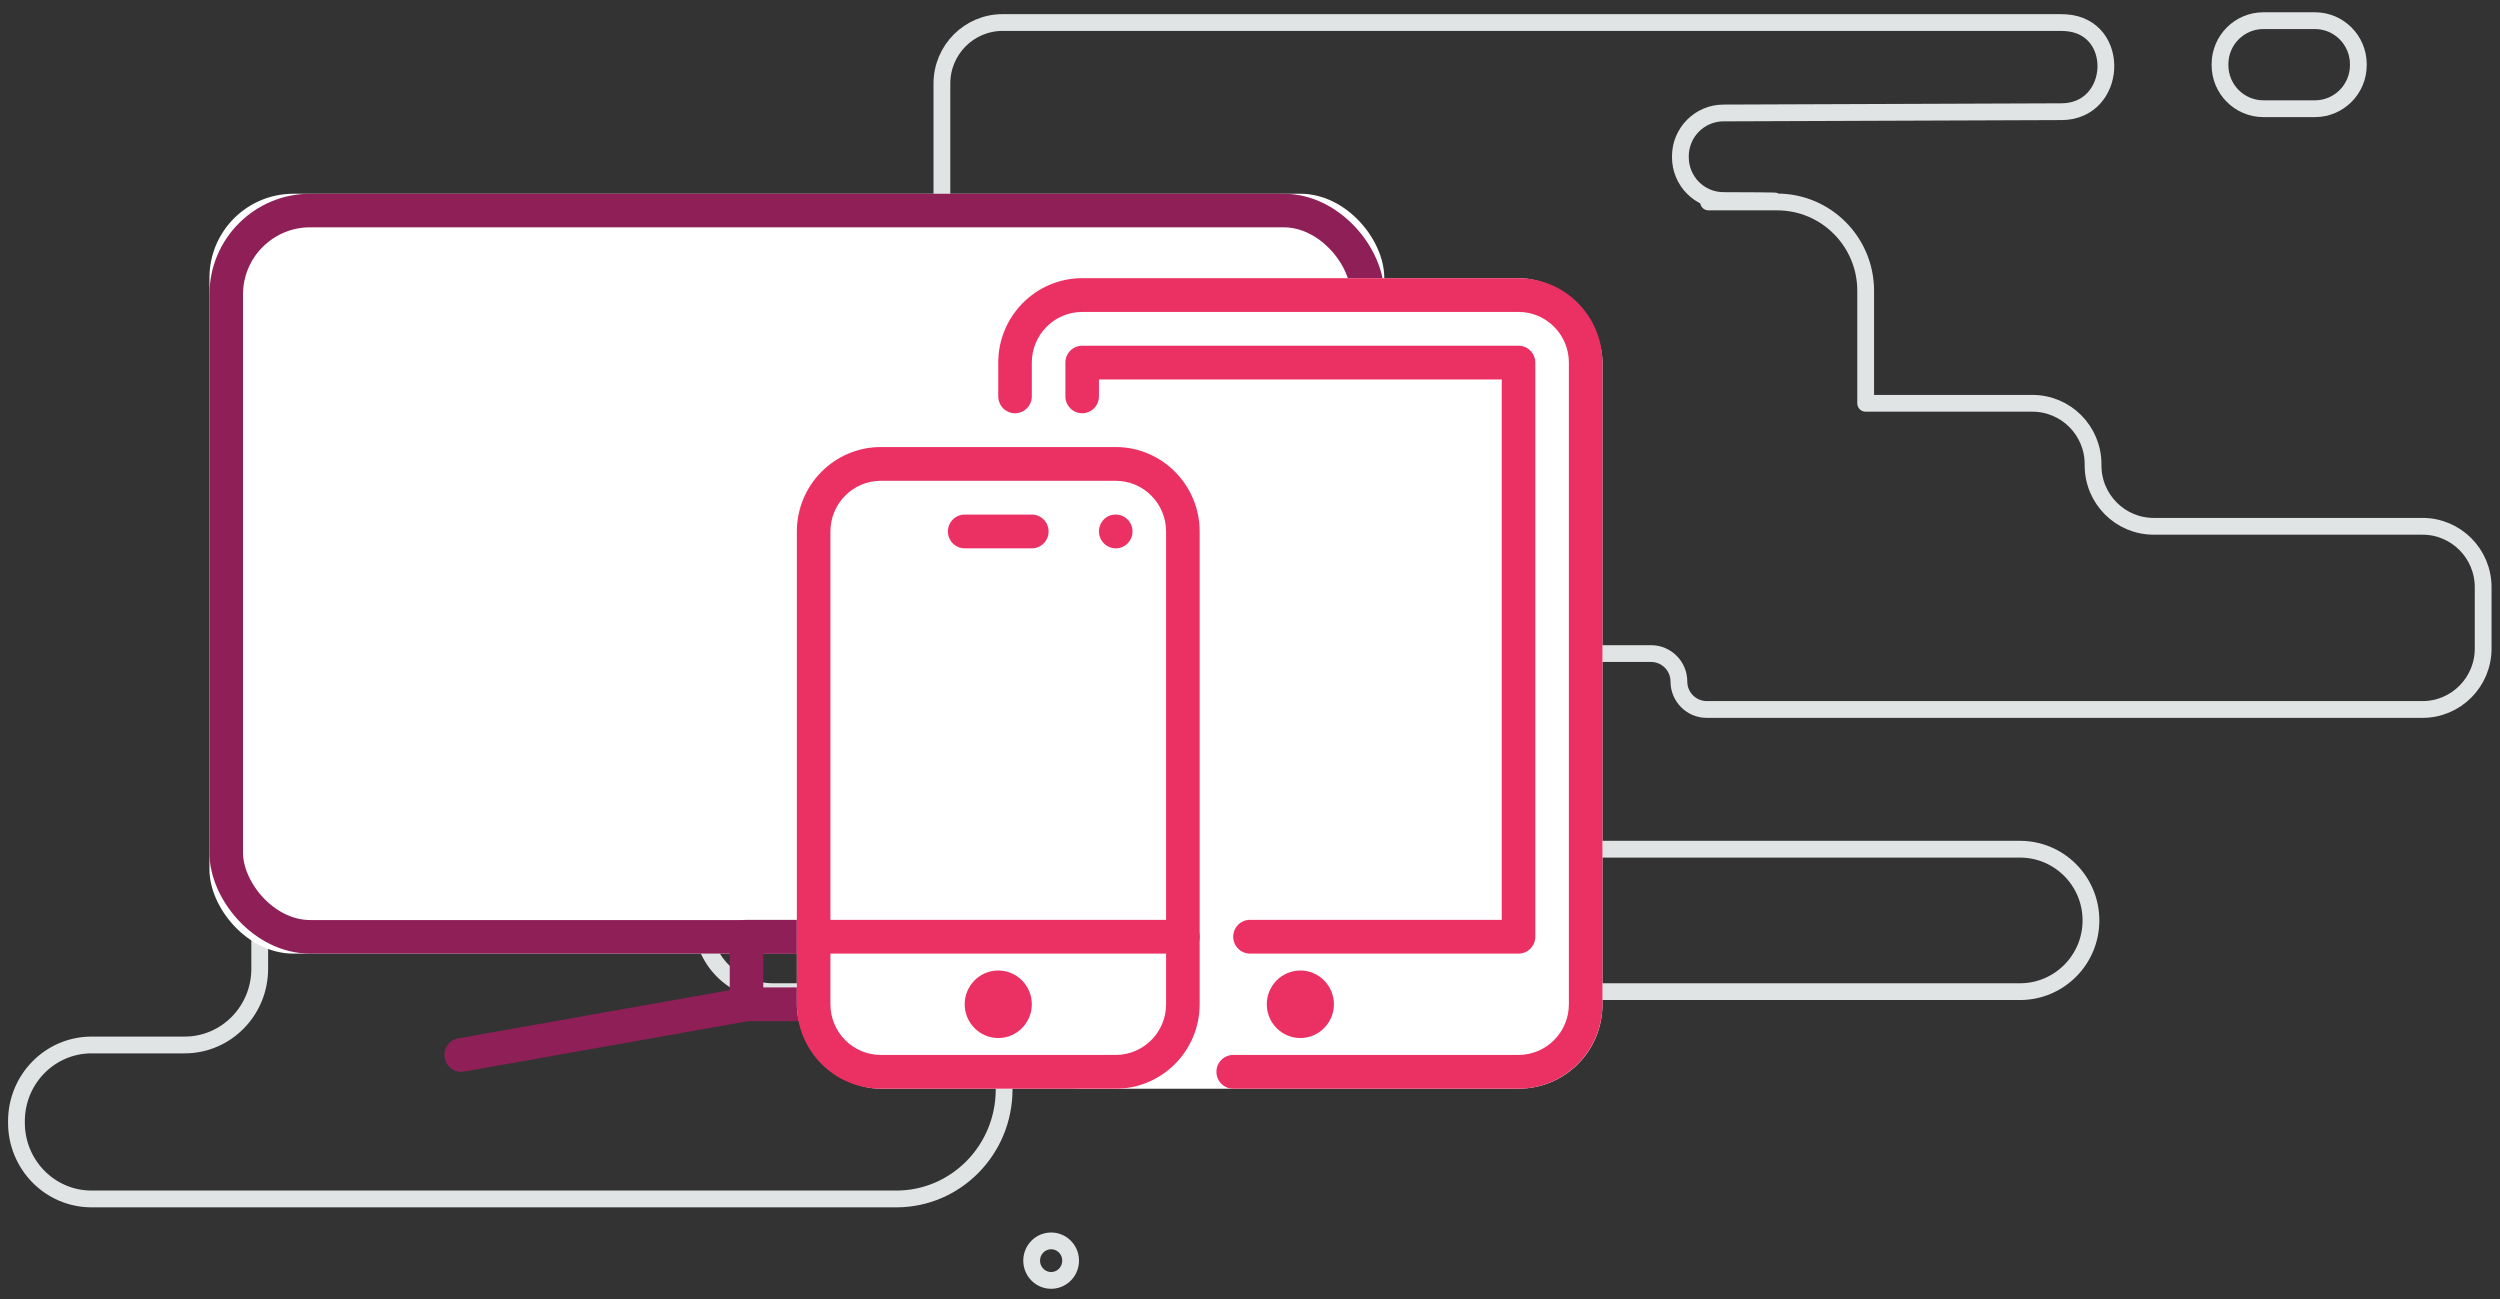
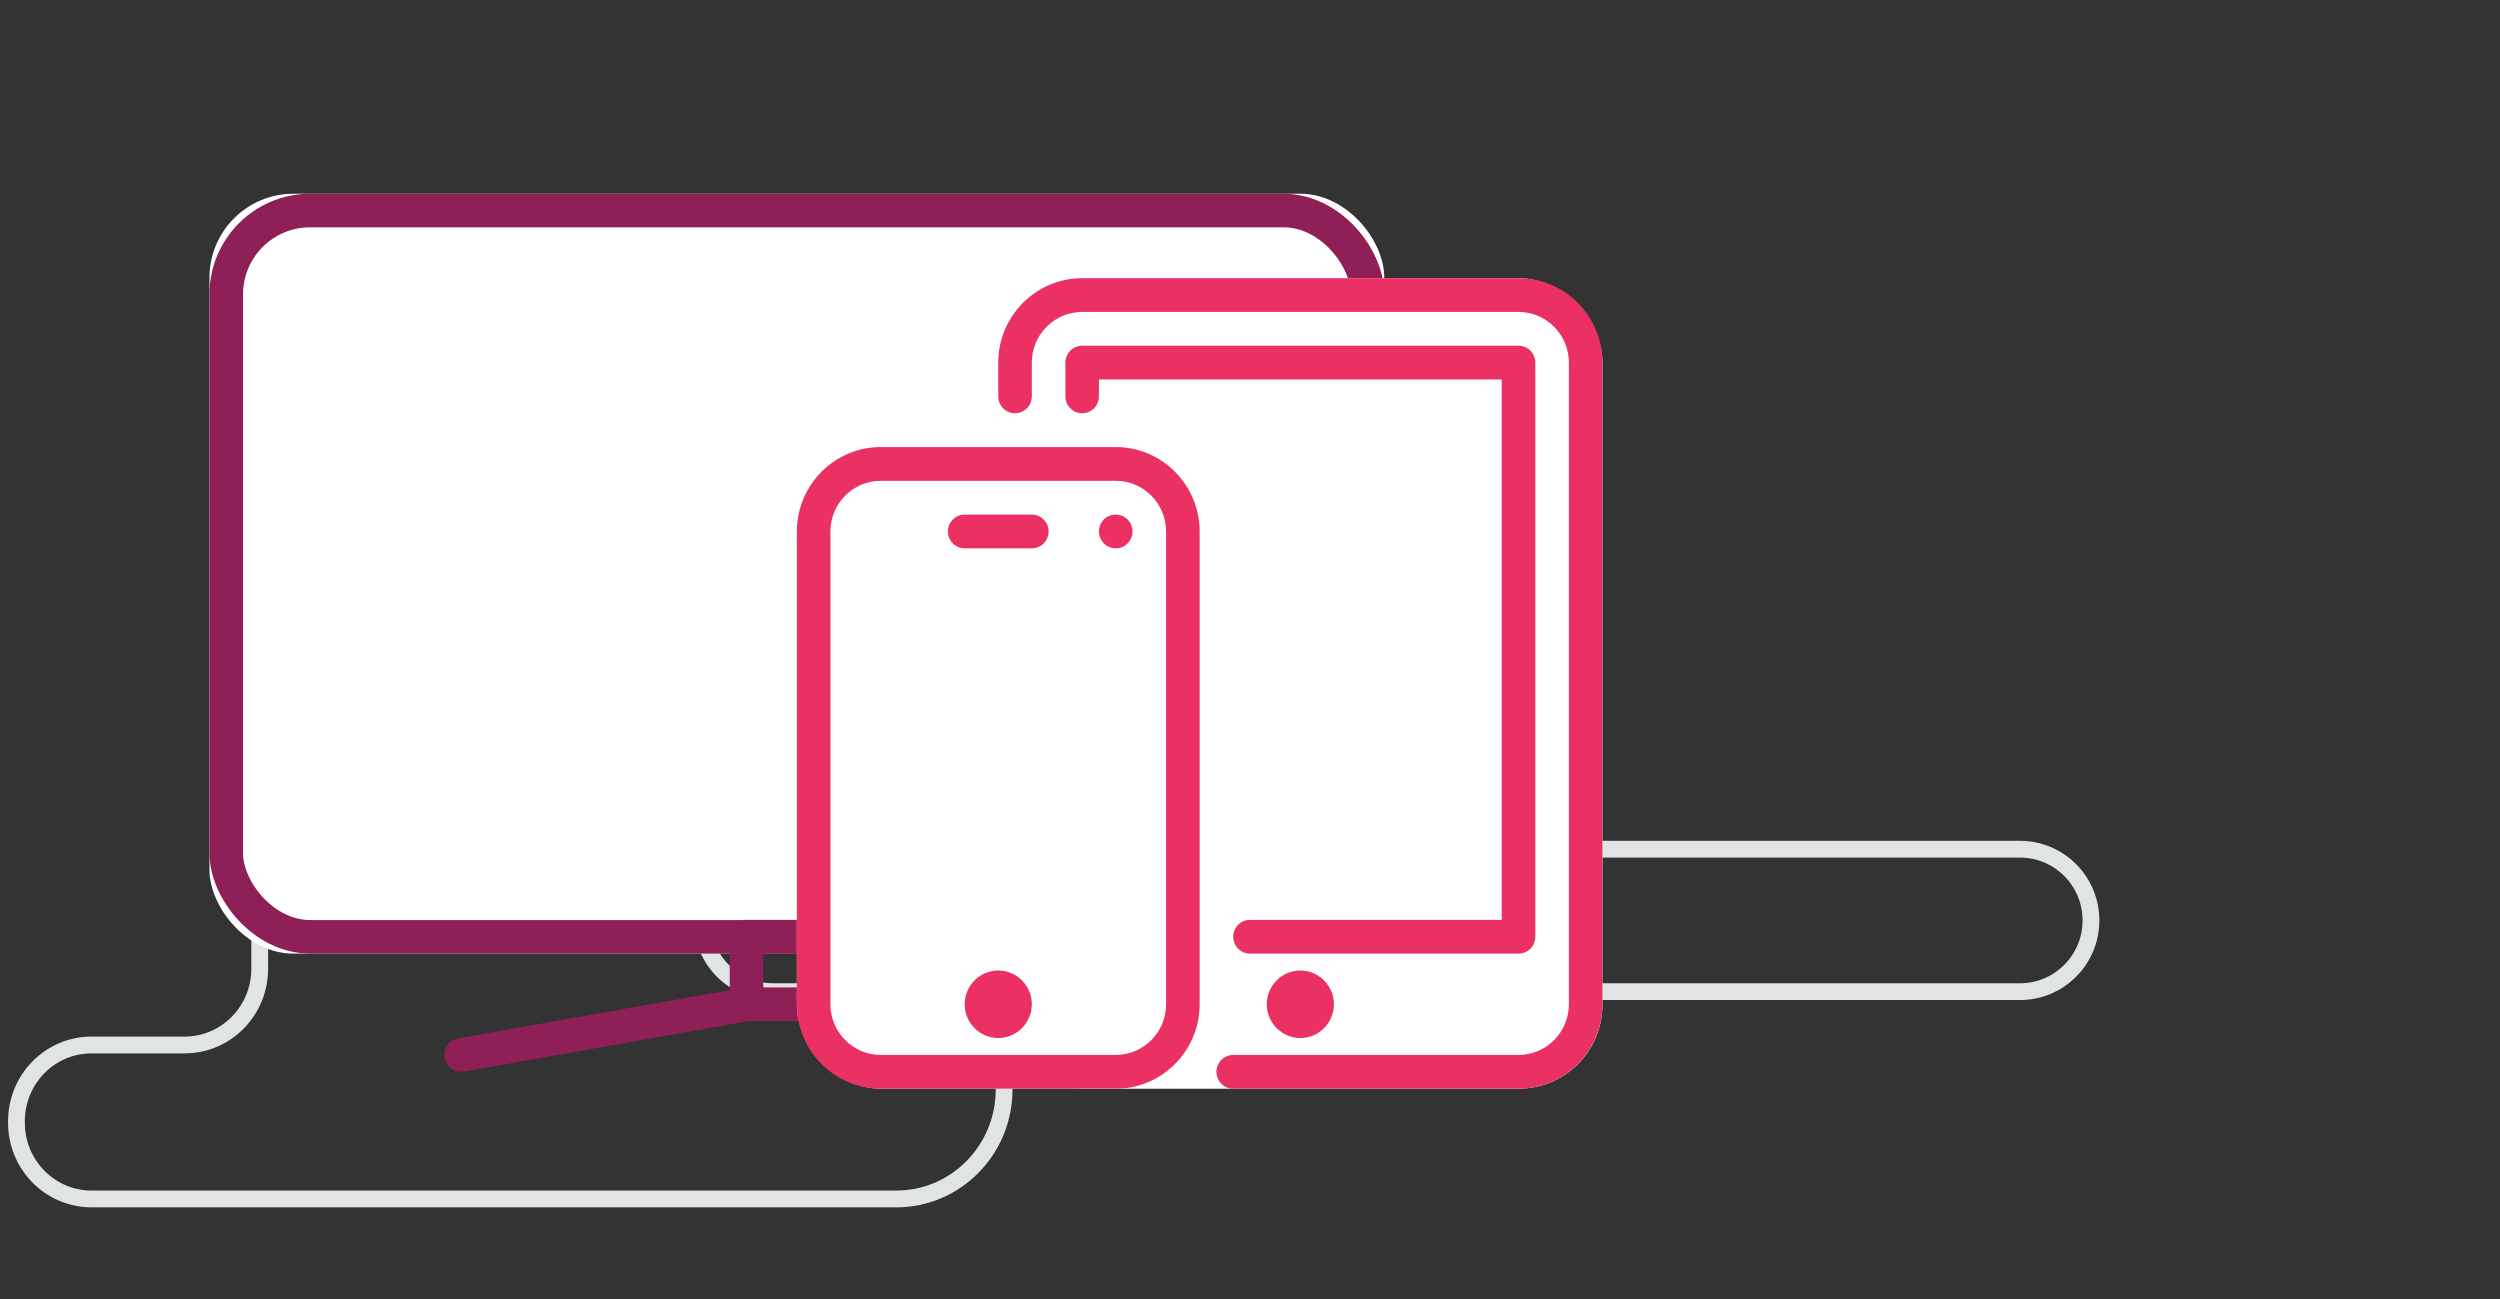
<svg xmlns="http://www.w3.org/2000/svg" xmlns:xlink="http://www.w3.org/1999/xlink" width="152px" height="79px" viewBox="0 0 152 79" version="1.1">
  <rect x="0" y="0" width="152" height="79" fill="#333333" stroke="none" />
  <title>Group 16</title>
  <desc>Created with Sketch.</desc>
  <defs>
    <rect id="path-1" x="0" y="0" width="71.429" height="46.2" rx="5.102" />
  </defs>
  <g id="Page-1" stroke="none" stroke-width="1" fill="none" fill-rule="evenodd">
    <g id="HomePage-Desktop-Mockup" transform="translate(-1070, -3546)">
      <g id="Group-16" transform="translate(1071, 3547)">
        <g id="Style-10" transform="translate(22.449, 0)" stroke="#E1E4E5" stroke-width="1.02" stroke-linecap="round" stroke-linejoin="round">
-           <path d="M3.696,31.24 L53.401,31.24 C55.443,31.24 57.098,32.902 57.098,34.951 L57.098,35.026 C57.098,37.076 58.752,38.737 60.794,38.737 L76.936,38.737 C77.87,38.737 78.628,39.498 78.628,40.437 C78.628,41.375 79.386,42.136 80.32,42.136 L123.84,42.136 C125.876,42.136 127.527,40.479 127.527,38.434 L127.527,34.701 C127.527,32.656 125.876,30.999 123.84,30.999 L107.496,30.999 C105.46,30.999 103.809,29.342 103.809,27.297 L103.809,27.223 C103.809,25.178 102.159,23.521 100.123,23.521 L89.984,23.521 L89.984,16.681 C89.984,13.698 87.576,11.28 84.605,11.28 L80.43,11.28 C79.969,11.28 89.047,11.216 81.333,11.193 C79.886,11.189 78.718,10.01 78.718,8.557 L78.718,8.504 C78.718,7.053 79.887,5.874 81.333,5.868 L101.895,5.791 C105.311,5.777 105.565,0.612 102.157,0.381 C102.035,0.373 101.913,0.369 101.789,0.369 L37.515,0.369 C35.474,0.369 33.819,2.03 33.819,4.08 L33.819,20.032 C33.819,22.081 32.165,23.743 30.123,23.743 L3.696,23.743 C1.655,23.743 2.55613267e-05,25.404 2.55613267e-05,27.454 L2.55613267e-05,27.529 C2.55613267e-05,29.579 1.655,31.24 3.696,31.24 Z" id="Stroke-1" />
-           <path d="M114.166,0.256 L117.299,0.256 C118.756,0.256 119.938,1.443 119.938,2.907 L119.938,2.96 C119.938,4.423 118.756,5.61 117.299,5.61 L114.166,5.61 C112.708,5.61 111.527,4.423 111.527,2.96 L111.527,2.907 C111.527,1.443 112.708,0.256 114.166,0.256 Z" id="Stroke-3" />
          <path d="M20.428,18.322 C20.428,17.852 20.807,17.472 21.275,17.472 C21.742,17.472 22.122,17.852 22.122,18.322 C22.122,18.791 21.742,19.172 21.275,19.172 C20.807,19.172 20.428,18.791 20.428,18.322 Z" id="Stroke-5" />
          <path d="M12.047,35.801 L48.41,35.801 C50.792,35.801 52.722,37.74 52.722,40.131 L52.722,46.302 C52.722,48.693 54.653,50.632 57.035,50.632 L99.368,50.632 C101.75,50.632 103.681,52.571 103.681,54.962 C103.681,57.353 101.75,59.292 99.368,59.292 L23.549,59.292 C21.168,59.292 19.237,57.353 19.237,54.962 L19.237,50.645 C19.237,48.253 17.306,46.315 14.925,46.315 L12.047,46.315 C9.665,46.315 7.734,44.376 7.734,41.985 L7.734,40.131 C7.734,37.74 9.665,35.801 12.047,35.801 Z" id="Stroke-11" />
        </g>
        <g id="Group-9" transform="translate(0, 47.227)" stroke="#E1E4E5" stroke-width="1.02" stroke-linecap="round" stroke-linejoin="round">
-           <path d="M64.092,28.357 C64.126,29.02 63.624,29.585 62.971,29.62 C62.319,29.655 61.761,29.146 61.727,28.483 C61.693,27.82 62.195,27.255 62.848,27.22 C63.501,27.186 64.058,27.694 64.092,28.357 Z" id="Stroke-12" />
          <path d="M14.791,7.11 L14.791,10.675 C14.791,13.234 12.747,15.308 10.225,15.308 L4.565,15.308 C2.044,15.308 -0,17.383 -0,19.942 L-0,20.035 C-0,22.594 2.044,24.669 4.565,24.669 L53.496,24.669 C57.116,24.669 60.05,21.69 60.05,18.016 L60.05,17.901 C60.05,15.221 62.19,13.05 64.83,13.05 L83.441,13.05 C86.857,13.05 89.625,10.239 89.625,6.773 L89.625,6.517 C89.625,3.051 86.857,0.241 83.441,0.241 L21.56,0.241 C17.821,0.241 14.791,3.316 14.791,7.11 Z" id="Stroke-20" />
        </g>
        <g id="Group-8" transform="translate(11.735, 10.78)">
          <g id="Group-6">
            <g id="Rectangle-18">
              <use fill="#FFFFFF" fill-rule="evenodd" xlink:href="#path-1" />
              <rect stroke="#8E1F57" stroke-width="2.041" x="1.02" y="1.02" width="69.388" height="44.159" rx="5.102" />
            </g>
            <g id="Group-7" transform="translate(14.286, 44.147)" fill="#8E1F57">
              <path d="M1.02,9.24 C0.53,9.24 0.097,8.885 0.014,8.382 C-0.078,7.824 0.297,7.294 0.853,7.202 L18.198,4.123 C18.749,4.021 19.28,4.408 19.374,4.967 C19.466,5.525 19.09,6.055 18.535,6.147 L1.189,9.226" id="Fill-3634" />
              <path d="M41.668,9.226 L24.322,6.147 C23.767,6.055 23.391,5.525 23.483,4.967 C23.577,4.407 24.104,4.019 24.659,4.124 L42.005,7.202 C42.56,7.294 42.935,7.824 42.843,8.382 C42.76,8.885 42.327,9.24 41.837,9.24" id="Fill-3636" />
              <path d="M19.388,4.107 L23.469,4.107 L23.469,2.053 L19.388,2.053 L19.388,4.107 Z M24.49,6.16 L18.367,6.16 C17.802,6.16 17.347,5.7 17.347,5.133 L17.347,1.027 C17.347,0.46 17.802,0 18.367,0 L24.49,0 C25.053,0 25.51,0.46 25.51,1.027 L25.51,5.133 C25.51,5.7 25.053,6.16 24.49,6.16 L24.49,6.16 Z" id="Fill-3638" />
            </g>
          </g>
          <g id="Group-3" transform="translate(35.714, 5.133)">
            <rect id="Rectangle-16" fill="#FFFFFF" x="12.245" y="0" width="36.735" height="49.28" rx="5.102" />
            <rect id="Rectangle-17" fill="#FFFFFF" x="0" y="10.267" width="24.49" height="39.013" rx="5.102" />
            <path d="M43.878,49.28 L26.531,49.28 C25.967,49.28 25.51,48.82 25.51,48.253 C25.51,47.687 25.967,47.227 26.531,47.227 L43.878,47.227 C45.565,47.227 46.939,45.845 46.939,44.147 L46.939,5.133 C46.939,3.435 45.565,2.053 43.878,2.053 L17.347,2.053 C15.659,2.053 14.286,3.435 14.286,5.133 L14.286,7.187 C14.286,7.753 13.829,8.213 13.265,8.213 C12.702,8.213 12.245,7.753 12.245,7.187 L12.245,5.133 C12.245,2.304 14.535,0 17.347,0 L43.878,0 C46.69,0 48.98,2.304 48.98,5.133 L48.98,44.147 C48.98,46.976 46.69,49.28 43.878,49.28" id="Fill-2762" fill="#EB3163" />
            <path d="M43.878,41.067 L27.551,41.067 C26.988,41.067 26.531,40.607 26.531,40.04 C26.531,39.473 26.988,39.013 27.551,39.013 L42.857,39.013 L42.857,6.16 L18.367,6.16 L18.367,7.187 C18.367,7.753 17.91,8.213 17.347,8.213 C16.784,8.213 16.327,7.753 16.327,7.187 L16.327,5.133 C16.327,4.567 16.784,4.107 17.347,4.107 L43.878,4.107 C44.441,4.107 44.898,4.567 44.898,5.133 L44.898,40.04 C44.898,40.607 44.441,41.067 43.878,41.067" id="Fill-2764" fill="#EB3163" />
            <path d="M30.612,46.2 C29.488,46.2 28.571,45.278 28.571,44.147 C28.571,43.015 29.488,42.093 30.612,42.093 C31.737,42.093 32.653,43.015 32.653,44.147 C32.653,45.278 31.737,46.2 30.612,46.2" id="Fill-2766" fill="#EB3163" />
            <path d="M12.245,46.2 C11.12,46.2 10.204,45.278 10.204,44.147 C10.204,43.015 11.12,42.093 12.245,42.093 C13.369,42.093 14.286,43.015 14.286,44.147 C14.286,45.278 13.369,46.2 12.245,46.2" id="Fill-2768" fill="#EB3163" />
            <path d="M14.286,16.427 L10.204,16.427 C9.641,16.427 9.184,15.967 9.184,15.4 C9.184,14.833 9.641,14.373 10.204,14.373 L14.286,14.373 C14.849,14.373 15.306,14.833 15.306,15.4 C15.306,15.967 14.849,16.427 14.286,16.427" id="Fill-2770" fill="#EB3163" />
            <path d="M19.393,16.427 C18.832,16.427 18.367,15.967 18.367,15.4 C18.367,14.833 18.812,14.373 19.373,14.373 L19.393,14.373 C19.953,14.373 20.408,14.833 20.408,15.4 C20.408,15.967 19.953,16.427 19.393,16.427" id="Fill-2772" fill="#EB3163" />
            <path d="M5.102,12.32 C3.414,12.32 2.041,13.702 2.041,15.4 L2.041,44.147 C2.041,45.845 3.414,47.227 5.102,47.227 L19.388,47.227 C21.076,47.227 22.449,45.845 22.449,44.147 L22.449,15.4 C22.449,13.702 21.076,12.32 19.388,12.32 L5.102,12.32 Z M19.388,49.28 L5.102,49.28 C2.29,49.28 0,46.976 0,44.147 L0,15.4 C0,12.571 2.29,10.267 5.102,10.267 L19.388,10.267 C22.2,10.267 24.49,12.571 24.49,15.4 L24.49,44.147 C24.49,46.976 22.2,49.28 19.388,49.28 L19.388,49.28 Z" id="Fill-2774" fill="#EB3163" />
-             <path d="M23.469,41.067 L1.02,41.067 C0.457,41.067 0,40.607 0,40.04 C0,39.473 0.457,39.013 1.02,39.013 L23.469,39.013 C24.033,39.013 24.49,39.473 24.49,40.04 C24.49,40.607 24.033,41.067 23.469,41.067" id="Fill-2776" fill="#EB3163" />
          </g>
        </g>
      </g>
    </g>
  </g>
</svg>